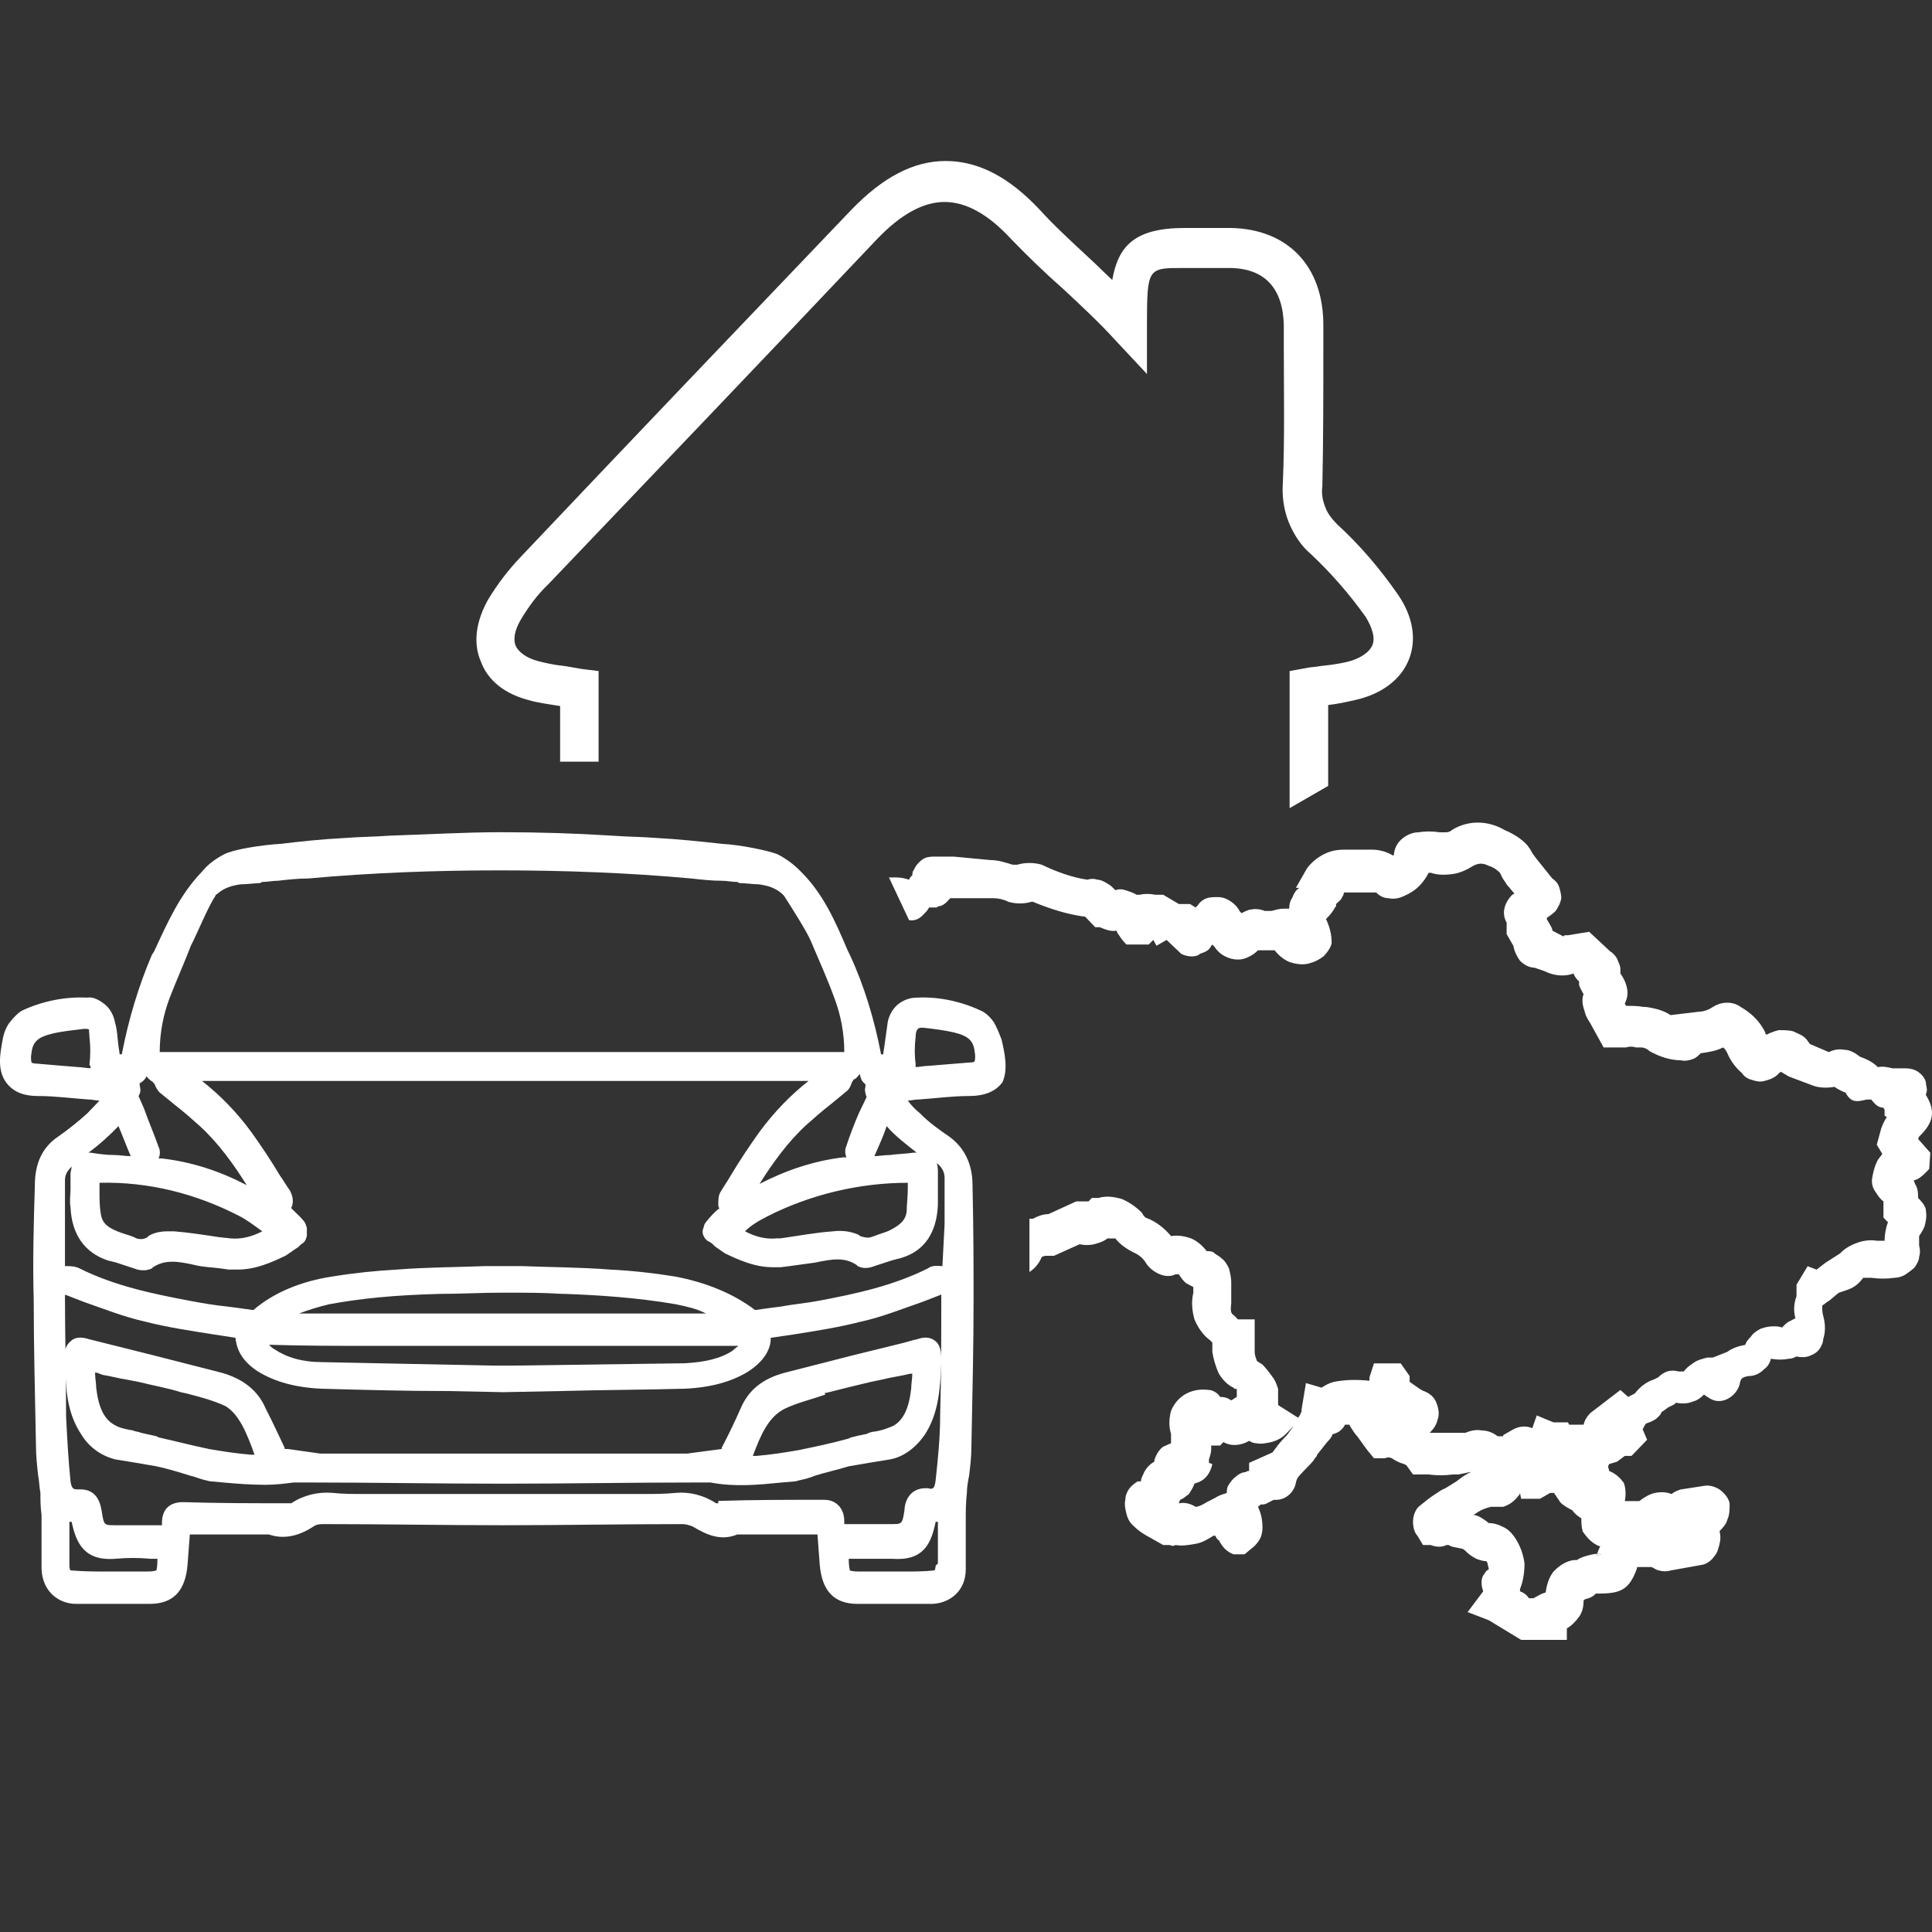
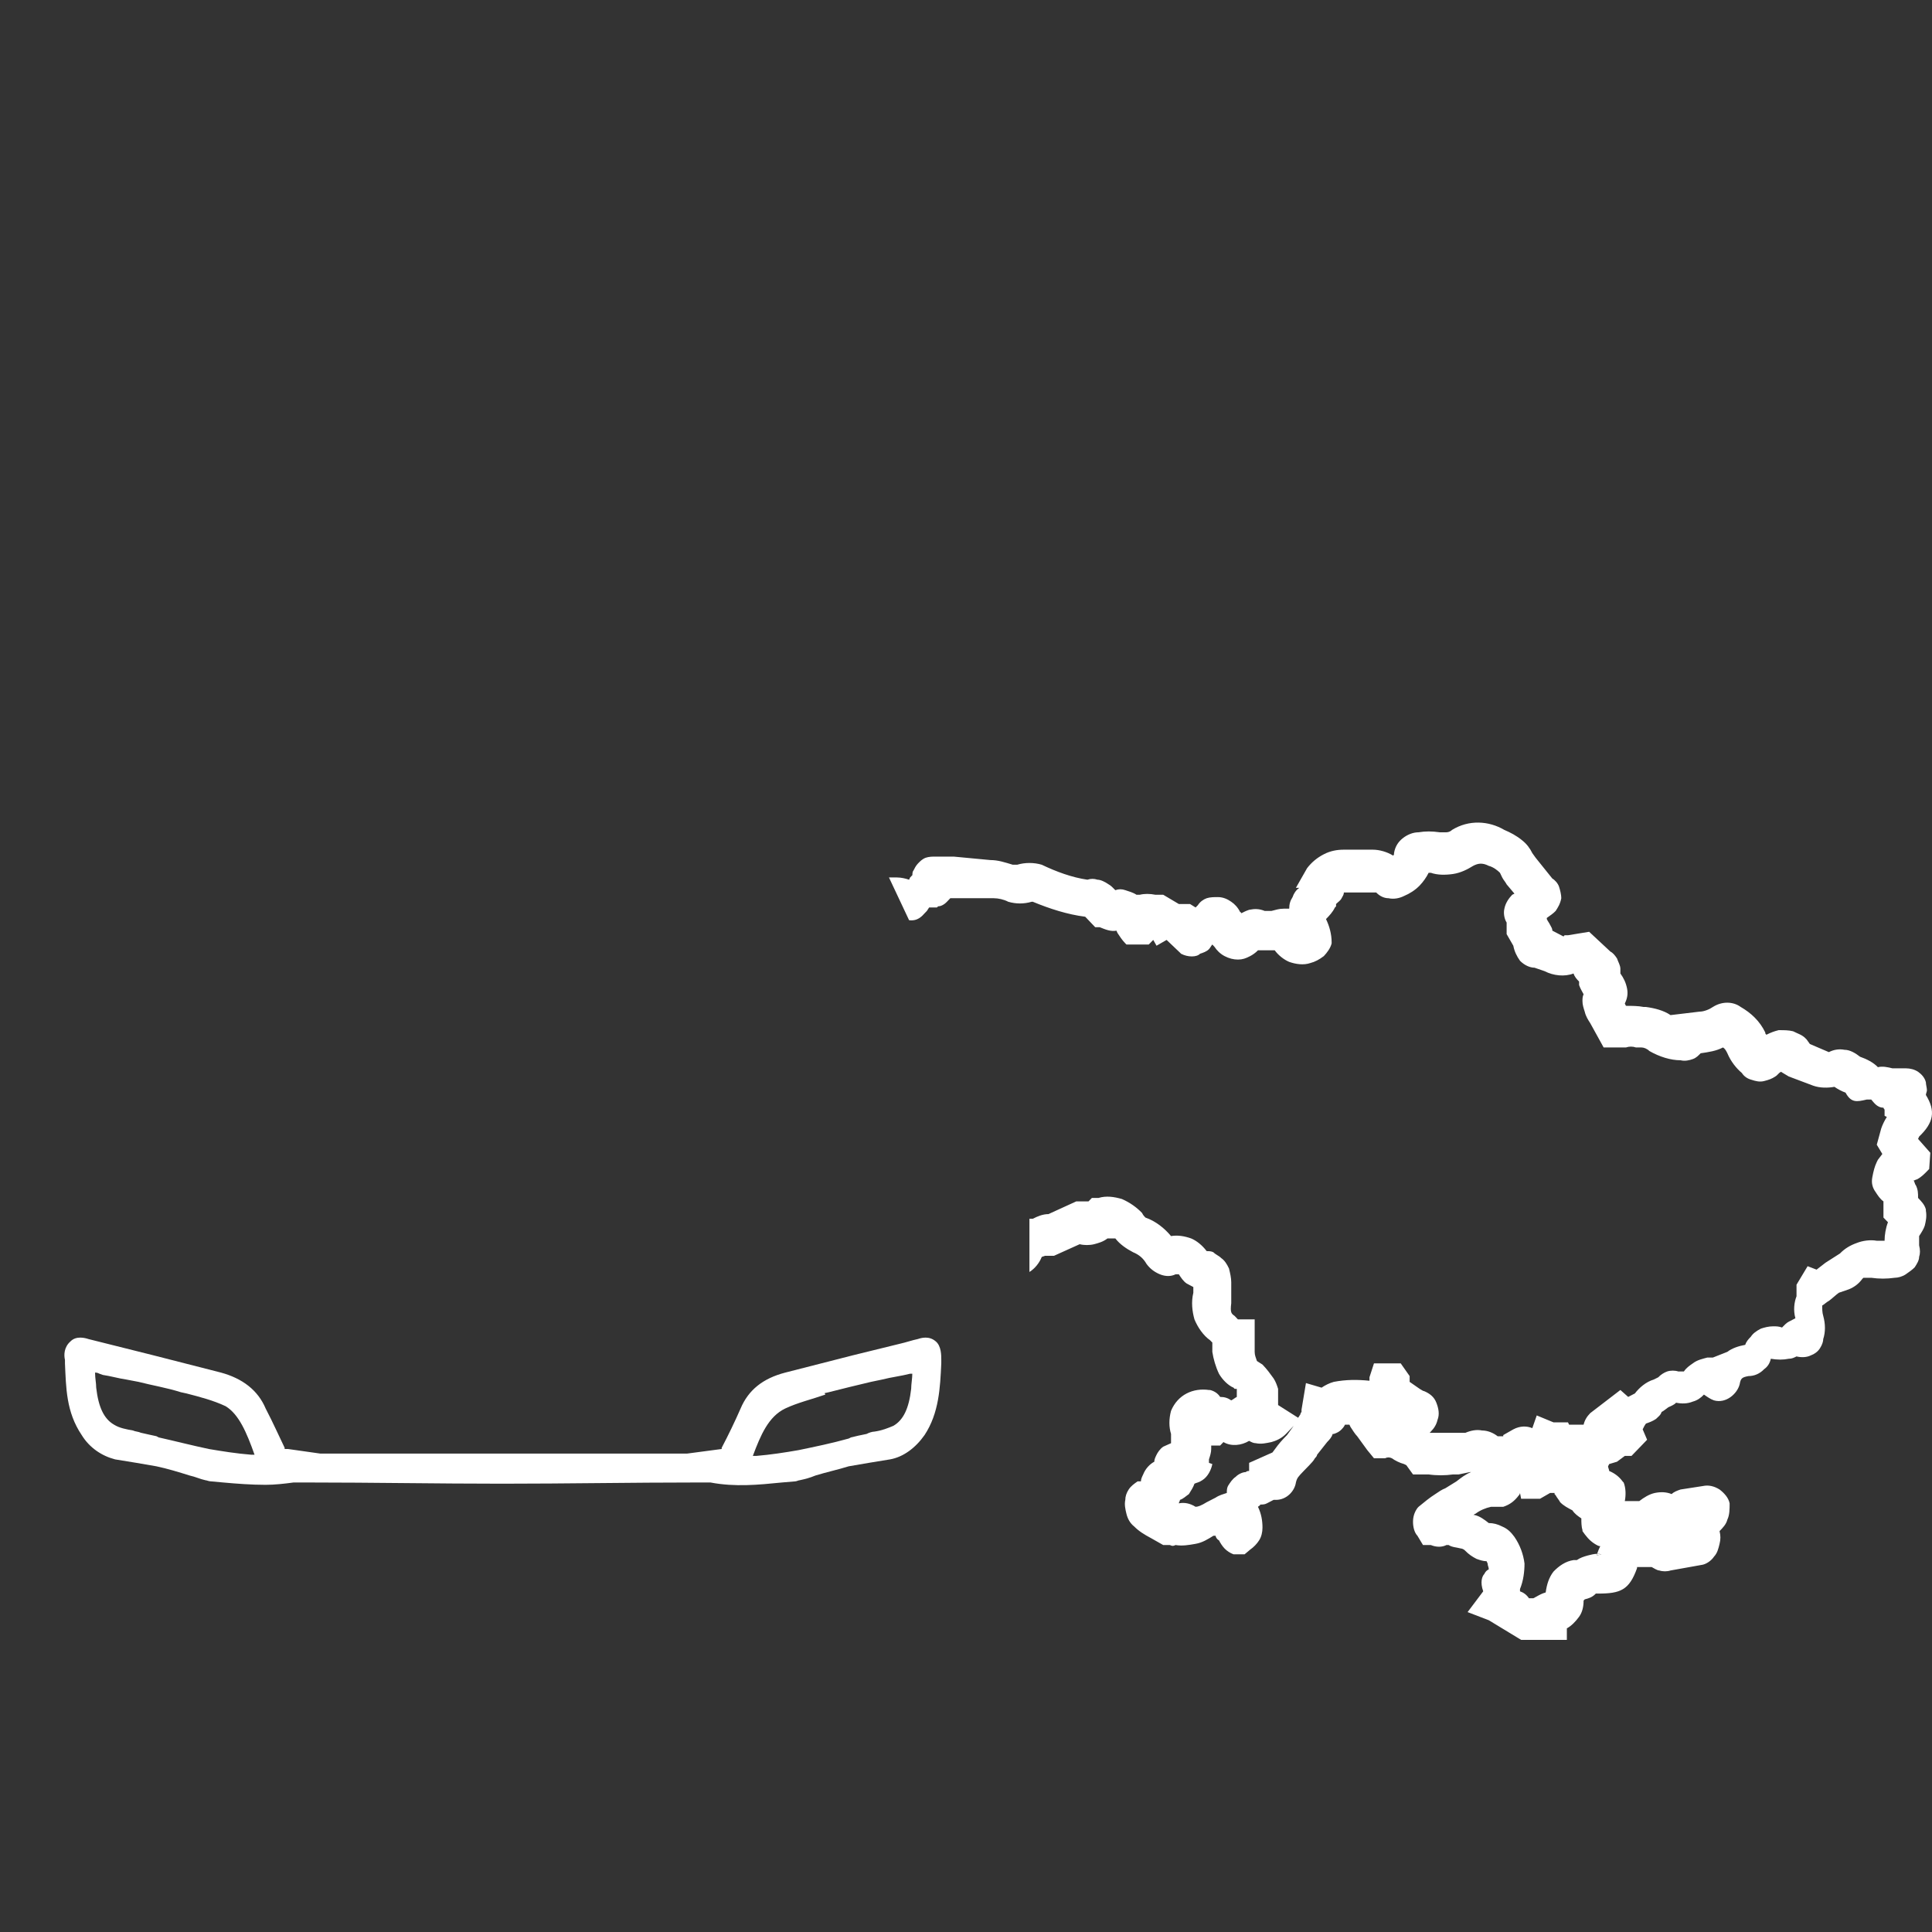
<svg xmlns="http://www.w3.org/2000/svg" width="24" height="24" viewBox="0 0 24 24" fill="none">
  <rect x="0" y="0" width="24" height="24" fill="#333333" stroke="none" />
  <path d="M10.793 18.172C10.876 18.158 10.973 18.143 11.056 18.129C11.222 18.1 11.374 17.985 11.485 17.827C11.665 17.554 11.679 17.238 11.693 16.936H11.61H11.693V16.893H11.61H11.693C11.693 16.835 11.693 16.72 11.624 16.663C11.541 16.591 11.444 16.62 11.402 16.634C11.333 16.648 11.25 16.677 11.181 16.692L10.599 16.835C10.322 16.907 10.031 16.979 9.754 17.051C9.477 17.123 9.297 17.267 9.2 17.497C9.131 17.655 9.048 17.827 8.965 17.985C8.965 17.985 8.965 17.985 8.965 18L8.535 18.057H6.25H3.979L3.577 18H3.536C3.536 18 3.536 18 3.536 17.985C3.466 17.841 3.397 17.683 3.3 17.497C3.203 17.267 3.009 17.123 2.746 17.051C2.469 16.979 2.178 16.907 1.901 16.835L1.098 16.634C1.056 16.62 0.946 16.591 0.876 16.663C0.793 16.735 0.793 16.835 0.807 16.893H0.89H0.807V16.936C0.821 17.238 0.821 17.54 1.015 17.827C1.112 17.985 1.264 18.086 1.43 18.129C1.514 18.143 1.61 18.158 1.694 18.172C1.777 18.186 1.86 18.201 1.943 18.215C2.081 18.244 2.22 18.287 2.358 18.33C2.428 18.345 2.483 18.373 2.552 18.388C2.566 18.388 2.594 18.402 2.621 18.402L2.774 18.416C2.94 18.431 3.12 18.445 3.3 18.445C3.411 18.445 3.536 18.431 3.646 18.416C3.702 18.416 3.757 18.416 3.826 18.416C4.63 18.416 5.433 18.431 6.236 18.431C7.04 18.431 7.843 18.416 8.66 18.416C8.715 18.416 8.771 18.416 8.826 18.416C9.131 18.474 9.422 18.445 9.713 18.416L9.879 18.402C9.893 18.402 9.92 18.388 9.934 18.388C10.003 18.373 10.059 18.359 10.128 18.33C10.267 18.287 10.405 18.258 10.543 18.215C10.627 18.201 10.71 18.186 10.793 18.172ZM10.197 17.224L10.225 17.31L10.294 17.295C10.46 17.252 10.64 17.209 10.82 17.166L10.959 17.137C11.07 17.108 11.194 17.094 11.305 17.065H11.333C11.333 17.123 11.319 17.195 11.319 17.252C11.291 17.497 11.222 17.64 11.098 17.712C11.028 17.741 10.959 17.77 10.862 17.784C10.834 17.784 10.793 17.798 10.765 17.813C10.696 17.827 10.627 17.841 10.571 17.856L10.543 17.87C10.336 17.928 10.128 17.971 9.92 18.014C9.754 18.043 9.574 18.071 9.394 18.086C9.38 18.086 9.366 18.086 9.352 18.086C9.449 17.827 9.546 17.597 9.754 17.497C9.906 17.425 10.086 17.382 10.253 17.324L10.197 17.224ZM3.162 18.071C3.148 18.071 3.134 18.071 3.12 18.071C2.94 18.057 2.76 18.028 2.594 18C2.386 17.956 2.164 17.899 1.971 17.856L1.943 17.841C1.874 17.827 1.818 17.813 1.749 17.798C1.721 17.784 1.68 17.784 1.652 17.77C1.569 17.755 1.486 17.741 1.417 17.698C1.292 17.626 1.223 17.482 1.195 17.238C1.195 17.18 1.181 17.123 1.181 17.051C1.195 17.051 1.209 17.051 1.236 17.065L1.278 17.08C1.375 17.094 1.472 17.123 1.569 17.137L1.721 17.166C1.887 17.209 2.067 17.238 2.248 17.295L2.317 17.31C2.483 17.353 2.649 17.396 2.802 17.468C2.968 17.568 3.065 17.798 3.162 18.071Z" fill="#ffffff" />
  <path fill-rule="evenodd" clip-rule="evenodd" d="M19.893 19.308C19.875 19.303 19.858 19.302 19.84 19.302L19.838 19.308V19.322L19.893 19.308Z" fill="#ffffff" />
  <path fill-rule="evenodd" clip-rule="evenodd" d="M23.827 14.148L23.84 14.119C24.02 13.947 24.048 13.803 23.924 13.602C23.924 13.587 23.937 13.559 23.937 13.544C23.937 13.516 23.924 13.472 23.924 13.444C23.91 13.386 23.868 13.343 23.827 13.314C23.785 13.286 23.73 13.271 23.674 13.271H23.508C23.453 13.257 23.383 13.242 23.328 13.257C23.273 13.199 23.189 13.156 23.106 13.127C23.051 13.084 22.982 13.041 22.913 13.041C22.843 13.027 22.774 13.041 22.719 13.07L22.483 12.969L22.442 12.912L22.428 12.898C22.386 12.854 22.331 12.84 22.275 12.811C22.22 12.797 22.165 12.797 22.095 12.797C22.04 12.811 21.998 12.826 21.943 12.854C21.929 12.84 21.929 12.84 21.929 12.826C21.86 12.682 21.749 12.581 21.624 12.509C21.527 12.438 21.389 12.438 21.278 12.509C21.237 12.538 21.167 12.567 21.112 12.567L20.752 12.61C20.669 12.553 20.558 12.524 20.447 12.509H20.419C20.35 12.495 20.267 12.495 20.198 12.495L20.184 12.466C20.212 12.409 20.226 12.351 20.212 12.28C20.198 12.208 20.17 12.15 20.129 12.093V12.078V12.035C20.129 11.992 20.101 11.949 20.087 11.906C20.059 11.863 20.032 11.834 20.004 11.82L19.741 11.575L19.478 11.618H19.436L19.422 11.633L19.284 11.561C19.284 11.532 19.27 11.518 19.256 11.489C19.242 11.46 19.228 11.446 19.215 11.417V11.403C19.256 11.374 19.298 11.345 19.325 11.316C19.353 11.273 19.381 11.23 19.395 11.158C19.395 11.115 19.381 11.058 19.367 11.015C19.353 10.972 19.311 10.928 19.284 10.914L19.076 10.655L19.035 10.598C19.007 10.54 18.965 10.483 18.91 10.44C18.841 10.382 18.758 10.339 18.688 10.31C18.494 10.195 18.245 10.181 18.037 10.31C18.023 10.325 17.996 10.339 17.968 10.339H17.885C17.788 10.325 17.705 10.325 17.622 10.339C17.553 10.339 17.483 10.368 17.428 10.411C17.373 10.454 17.331 10.512 17.317 10.598C17.317 10.612 17.317 10.627 17.303 10.627C17.234 10.584 17.137 10.555 17.054 10.555H16.694C16.611 10.555 16.528 10.569 16.445 10.612C16.361 10.655 16.292 10.713 16.237 10.785L16.098 11.029H16.14C16.098 11.058 16.071 11.101 16.057 11.144C16.029 11.187 16.015 11.23 16.015 11.288H15.946C15.891 11.288 15.849 11.302 15.794 11.316H15.711C15.641 11.288 15.586 11.288 15.517 11.302C15.475 11.316 15.447 11.331 15.42 11.345C15.42 11.331 15.406 11.331 15.406 11.331C15.378 11.273 15.337 11.23 15.295 11.202C15.254 11.173 15.198 11.144 15.129 11.144C15.087 11.144 15.032 11.144 14.99 11.158C14.949 11.173 14.907 11.202 14.88 11.245L14.852 11.273L14.783 11.23H14.644L14.45 11.115H14.353C14.284 11.101 14.215 11.101 14.159 11.115H14.118C14.076 11.087 14.021 11.072 13.979 11.058C13.938 11.043 13.896 11.043 13.855 11.058C13.827 11.029 13.799 11 13.772 10.986C13.73 10.957 13.675 10.928 13.633 10.928C13.592 10.914 13.55 10.914 13.508 10.928C13.315 10.9 13.121 10.828 12.941 10.742C12.844 10.713 12.733 10.713 12.636 10.742H12.581C12.484 10.713 12.4 10.684 12.303 10.684L11.847 10.641H11.625C11.583 10.641 11.542 10.641 11.5 10.655C11.459 10.67 11.431 10.698 11.403 10.727C11.376 10.756 11.362 10.785 11.348 10.813C11.334 10.828 11.334 10.857 11.334 10.871L11.306 10.9L11.293 10.928C11.251 10.914 11.196 10.9 11.14 10.9H11.043L11.293 11.431C11.403 11.446 11.459 11.374 11.486 11.345L11.514 11.316L11.542 11.273H11.639L11.653 11.259C11.68 11.259 11.722 11.245 11.763 11.202L11.805 11.158H12.345C12.4 11.158 12.47 11.173 12.525 11.202C12.622 11.23 12.719 11.23 12.816 11.202H12.83C13.038 11.288 13.259 11.36 13.481 11.388L13.605 11.518H13.661C13.73 11.546 13.799 11.575 13.869 11.561L13.882 11.59C13.91 11.633 13.938 11.676 13.979 11.719L13.993 11.733H14.27L14.284 11.719L14.326 11.676L14.367 11.748L14.492 11.676L14.658 11.834L14.672 11.848C14.755 11.892 14.866 11.892 14.907 11.848C14.949 11.834 14.99 11.82 15.018 11.791C15.032 11.777 15.046 11.748 15.06 11.733L15.087 11.762C15.115 11.805 15.157 11.848 15.212 11.877C15.267 11.906 15.323 11.92 15.378 11.92C15.434 11.92 15.475 11.906 15.53 11.877C15.558 11.863 15.6 11.834 15.627 11.805H15.766H15.835C15.877 11.863 15.946 11.92 16.015 11.949C16.098 11.978 16.195 11.992 16.278 11.963C16.334 11.949 16.389 11.92 16.445 11.877C16.486 11.834 16.528 11.777 16.542 11.719V11.705C16.542 11.604 16.514 11.503 16.472 11.417C16.514 11.374 16.555 11.331 16.583 11.273L16.597 11.259V11.23C16.625 11.202 16.652 11.187 16.666 11.158C16.68 11.13 16.694 11.115 16.694 11.087H17.096C17.137 11.13 17.192 11.158 17.248 11.158C17.317 11.173 17.386 11.158 17.442 11.13C17.511 11.101 17.58 11.058 17.636 11C17.677 10.957 17.719 10.9 17.747 10.842H17.774C17.857 10.871 17.954 10.871 18.051 10.857C18.148 10.842 18.231 10.799 18.3 10.756C18.356 10.727 18.411 10.713 18.494 10.756C18.55 10.77 18.605 10.813 18.633 10.842L18.661 10.9C18.674 10.928 18.702 10.957 18.716 10.986L18.813 11.101L18.785 11.115C18.744 11.158 18.702 11.216 18.688 11.288C18.674 11.345 18.688 11.417 18.716 11.46V11.503V11.604L18.799 11.748C18.813 11.82 18.841 11.877 18.882 11.935C18.938 11.992 19.007 12.021 19.062 12.021L19.187 12.064C19.298 12.121 19.436 12.136 19.547 12.093C19.561 12.136 19.588 12.165 19.616 12.193V12.236C19.63 12.28 19.658 12.323 19.672 12.351C19.658 12.38 19.658 12.409 19.658 12.438C19.658 12.481 19.672 12.524 19.686 12.567C19.699 12.624 19.727 12.668 19.755 12.711L19.921 13.012H20.184H20.198C20.239 12.998 20.281 12.998 20.323 13.012H20.336H20.392C20.419 13.012 20.461 13.027 20.489 13.056C20.613 13.127 20.752 13.171 20.877 13.171C20.932 13.185 20.987 13.171 21.029 13.156C21.07 13.142 21.098 13.113 21.126 13.084C21.223 13.07 21.32 13.056 21.403 13.012C21.43 13.027 21.444 13.056 21.458 13.084C21.5 13.185 21.569 13.271 21.638 13.329C21.666 13.372 21.707 13.401 21.763 13.415C21.805 13.429 21.86 13.444 21.915 13.429C21.971 13.415 22.012 13.401 22.054 13.372C22.081 13.357 22.095 13.329 22.123 13.314L22.22 13.372L22.525 13.487C22.608 13.516 22.705 13.516 22.788 13.501C22.829 13.53 22.885 13.559 22.926 13.573C22.996 13.702 23.065 13.688 23.189 13.659H23.245C23.273 13.688 23.314 13.76 23.397 13.76C23.397 13.774 23.411 13.774 23.411 13.789V13.861L23.439 13.875C23.411 13.918 23.383 13.976 23.369 14.019L23.314 14.22L23.383 14.335L23.328 14.407L23.314 14.435C23.286 14.493 23.273 14.55 23.259 14.622C23.245 14.694 23.259 14.752 23.3 14.809C23.328 14.852 23.356 14.895 23.397 14.924V14.938V15.125L23.453 15.183C23.425 15.255 23.411 15.341 23.411 15.413H23.314C23.231 15.398 23.134 15.413 23.065 15.441C22.982 15.47 22.913 15.513 22.857 15.571L22.677 15.686L22.566 15.772L22.455 15.729L22.317 15.959V16.103C22.289 16.174 22.275 16.275 22.303 16.376L22.22 16.419C22.192 16.433 22.165 16.462 22.137 16.491C22.095 16.476 22.068 16.476 22.026 16.476C21.971 16.476 21.915 16.491 21.874 16.505C21.818 16.534 21.777 16.563 21.749 16.606C21.721 16.634 21.694 16.663 21.68 16.706C21.597 16.721 21.514 16.749 21.458 16.793L21.278 16.864H21.209C21.154 16.879 21.084 16.893 21.029 16.936C20.987 16.965 20.946 16.994 20.918 17.037H20.849C20.807 17.023 20.752 17.023 20.71 17.037C20.669 17.051 20.627 17.08 20.6 17.109L20.544 17.137C20.447 17.166 20.364 17.238 20.309 17.31L20.226 17.353L20.129 17.267L19.755 17.554C19.713 17.597 19.686 17.64 19.672 17.698H19.492L19.478 17.669H19.298L19.09 17.583L19.035 17.741C18.965 17.712 18.882 17.712 18.799 17.756L18.674 17.827V17.842H18.605C18.55 17.799 18.48 17.77 18.411 17.77C18.342 17.756 18.273 17.77 18.203 17.799H18.023H17.899H17.76L17.774 17.784C17.816 17.741 17.843 17.698 17.857 17.64C17.885 17.569 17.871 17.497 17.843 17.425C17.816 17.353 17.76 17.31 17.691 17.281C17.677 17.281 17.663 17.267 17.636 17.253L17.511 17.166V17.094L17.4 16.936H17.068L17.012 17.109V17.152C16.86 17.137 16.722 17.137 16.569 17.166C16.514 17.181 16.459 17.209 16.417 17.238L16.223 17.181L16.168 17.511V17.54C16.168 17.54 16.154 17.554 16.154 17.569L16.126 17.612L15.877 17.454V17.267V17.253C15.863 17.209 15.849 17.166 15.821 17.123C15.78 17.066 15.738 17.008 15.683 16.951L15.614 16.907C15.6 16.864 15.586 16.836 15.586 16.793V16.749V16.634V16.39H15.378L15.337 16.347C15.295 16.318 15.281 16.304 15.295 16.189V15.93C15.295 15.873 15.281 15.815 15.267 15.758C15.24 15.7 15.212 15.657 15.17 15.628C15.143 15.6 15.101 15.585 15.073 15.556C15.046 15.542 15.018 15.542 14.99 15.542C14.935 15.47 14.866 15.413 14.796 15.384C14.713 15.355 14.63 15.341 14.547 15.355C14.464 15.255 14.353 15.168 14.229 15.125C14.215 15.111 14.201 15.097 14.187 15.068C14.118 14.996 14.035 14.938 13.938 14.895C13.841 14.867 13.744 14.852 13.647 14.881H13.564L13.522 14.924H13.37L13.024 15.082C12.954 15.082 12.885 15.111 12.83 15.14H12.788V15.801C12.857 15.758 12.913 15.686 12.941 15.614L12.982 15.6H13.093L13.412 15.456C13.467 15.47 13.536 15.47 13.592 15.456C13.647 15.441 13.702 15.427 13.758 15.384H13.855C13.91 15.456 13.993 15.513 14.076 15.556C14.146 15.585 14.201 15.628 14.242 15.7C14.284 15.758 14.339 15.801 14.409 15.83C14.478 15.858 14.547 15.858 14.603 15.83H14.644C14.672 15.873 14.7 15.916 14.741 15.944L14.824 15.988V16.059C14.796 16.174 14.81 16.29 14.838 16.39C14.88 16.491 14.949 16.591 15.032 16.649L15.06 16.678V16.793C15.073 16.879 15.101 16.979 15.143 17.066C15.184 17.137 15.254 17.209 15.323 17.238L15.337 17.253H15.364V17.296V17.353C15.337 17.367 15.323 17.382 15.295 17.396C15.254 17.367 15.212 17.353 15.157 17.353C15.129 17.31 15.087 17.281 15.032 17.267H15.018C14.921 17.253 14.824 17.267 14.741 17.31C14.658 17.353 14.589 17.425 14.547 17.526C14.52 17.626 14.52 17.727 14.547 17.813V17.87V17.928C14.52 17.942 14.478 17.957 14.45 17.971C14.409 18 14.381 18.043 14.367 18.072C14.353 18.101 14.339 18.129 14.339 18.158C14.284 18.187 14.229 18.244 14.201 18.316C14.187 18.345 14.173 18.373 14.173 18.402H14.146H14.132C14.09 18.431 14.049 18.46 14.021 18.503C13.993 18.546 13.979 18.589 13.979 18.632C13.966 18.69 13.979 18.747 13.993 18.805C14.007 18.862 14.035 18.92 14.09 18.963C14.146 19.02 14.215 19.063 14.298 19.107L14.45 19.193H14.533C14.561 19.207 14.575 19.207 14.603 19.193C14.686 19.207 14.769 19.193 14.852 19.178C14.935 19.164 15.004 19.121 15.073 19.078H15.101C15.101 19.092 15.115 19.121 15.143 19.135C15.157 19.164 15.184 19.207 15.212 19.236C15.24 19.265 15.281 19.293 15.323 19.308H15.461L15.53 19.25C15.572 19.221 15.614 19.178 15.641 19.135C15.669 19.092 15.683 19.035 15.683 18.977C15.683 18.891 15.669 18.805 15.627 18.718C15.641 18.704 15.655 18.704 15.655 18.69C15.683 18.69 15.711 18.69 15.738 18.675L15.821 18.632H15.849C15.988 18.632 16.084 18.517 16.098 18.417C16.112 18.359 16.126 18.345 16.195 18.273L16.265 18.201C16.292 18.172 16.32 18.144 16.334 18.115C16.348 18.101 16.361 18.086 16.361 18.072L16.486 17.914C16.514 17.885 16.542 17.856 16.555 17.813H16.569C16.611 17.799 16.639 17.784 16.666 17.756C16.68 17.741 16.694 17.727 16.708 17.698H16.763L16.777 17.727C16.805 17.77 16.832 17.813 16.86 17.842L16.985 18.014L17.068 18.115H17.179H17.206C17.234 18.101 17.262 18.101 17.29 18.115C17.331 18.144 17.386 18.172 17.442 18.187L17.47 18.201L17.553 18.316H17.747C17.843 18.33 17.954 18.33 18.051 18.316H18.12L18.259 18.287H18.273C18.203 18.316 18.148 18.359 18.093 18.402L17.954 18.488C17.913 18.503 17.871 18.532 17.83 18.56C17.76 18.604 17.691 18.661 17.622 18.718L17.608 18.733C17.567 18.79 17.553 18.848 17.553 18.905C17.553 18.963 17.567 19.035 17.608 19.078L17.677 19.193H17.774C17.843 19.221 17.913 19.221 17.968 19.193H17.996C18.037 19.221 18.093 19.221 18.148 19.236C18.148 19.236 18.176 19.236 18.203 19.265C18.245 19.308 18.287 19.337 18.342 19.365C18.384 19.38 18.425 19.394 18.467 19.394L18.48 19.423C18.48 19.451 18.494 19.466 18.494 19.495C18.467 19.509 18.453 19.523 18.439 19.552C18.411 19.581 18.384 19.653 18.425 19.768L18.231 20.026L18.494 20.127L18.896 20.371H19.464V20.228C19.519 20.199 19.575 20.141 19.616 20.084C19.658 20.026 19.672 19.954 19.672 19.883L19.686 19.868C19.741 19.854 19.782 19.84 19.824 19.796H19.852C20.129 19.796 20.239 19.753 20.336 19.48V19.466H20.517C20.544 19.48 20.586 19.509 20.613 19.509C20.655 19.523 20.71 19.523 20.752 19.509L21.154 19.437C21.209 19.423 21.264 19.38 21.292 19.337C21.334 19.293 21.347 19.236 21.361 19.178C21.375 19.121 21.375 19.078 21.361 19.02C21.403 18.977 21.444 18.934 21.458 18.877C21.486 18.819 21.486 18.747 21.486 18.675C21.472 18.604 21.417 18.546 21.361 18.503C21.292 18.46 21.223 18.445 21.154 18.46L20.877 18.503C20.835 18.517 20.794 18.532 20.766 18.56C20.697 18.532 20.627 18.532 20.558 18.546C20.489 18.56 20.419 18.604 20.364 18.647H20.226H20.184C20.198 18.575 20.198 18.488 20.17 18.417L20.156 18.402C20.115 18.345 20.059 18.302 19.99 18.273C19.99 18.259 19.976 18.23 19.976 18.215L19.99 18.187L20.087 18.158L20.184 18.086H20.267L20.461 17.885L20.406 17.756C20.433 17.698 20.447 17.684 20.447 17.684C20.489 17.669 20.53 17.655 20.572 17.626C20.6 17.597 20.627 17.583 20.641 17.54C20.669 17.526 20.683 17.511 20.724 17.482C20.752 17.468 20.794 17.454 20.821 17.425C20.89 17.439 20.96 17.439 21.029 17.411C21.084 17.396 21.126 17.367 21.167 17.324C21.209 17.353 21.25 17.382 21.292 17.396C21.444 17.439 21.583 17.31 21.611 17.195C21.624 17.123 21.638 17.109 21.721 17.094C21.791 17.094 21.86 17.066 21.915 17.008C21.957 16.979 21.985 16.936 21.998 16.879C22.081 16.893 22.151 16.893 22.22 16.879C22.262 16.879 22.289 16.864 22.317 16.85C22.372 16.864 22.442 16.864 22.497 16.836C22.538 16.821 22.58 16.793 22.608 16.749C22.636 16.706 22.649 16.663 22.649 16.634C22.677 16.548 22.677 16.448 22.649 16.347C22.636 16.304 22.636 16.261 22.636 16.218C22.663 16.203 22.691 16.174 22.719 16.16C22.76 16.131 22.802 16.088 22.843 16.059L22.968 16.016C23.037 15.988 23.093 15.944 23.134 15.887L23.148 15.873H23.245C23.342 15.887 23.439 15.887 23.536 15.873C23.577 15.873 23.633 15.858 23.674 15.83C23.716 15.801 23.757 15.772 23.785 15.743C23.813 15.7 23.84 15.657 23.84 15.614C23.854 15.571 23.854 15.528 23.84 15.47V15.355C23.868 15.312 23.896 15.269 23.91 15.226C23.924 15.168 23.937 15.111 23.924 15.039V15.025C23.91 14.967 23.868 14.924 23.827 14.881C23.827 14.823 23.827 14.78 23.799 14.723C23.785 14.709 23.785 14.68 23.771 14.665C23.785 14.665 23.799 14.651 23.813 14.651C23.868 14.622 23.91 14.579 23.951 14.536L23.965 14.522L23.979 14.32L23.827 14.148ZM19.727 19.322C19.672 19.337 19.63 19.351 19.588 19.38H19.547C19.45 19.394 19.367 19.451 19.298 19.523C19.242 19.595 19.215 19.681 19.201 19.782C19.16 19.793 19.126 19.811 19.089 19.832C19.076 19.839 19.063 19.846 19.048 19.854H18.993C18.965 19.811 18.924 19.782 18.882 19.768V19.739C18.924 19.638 18.938 19.523 18.938 19.423C18.924 19.308 18.882 19.193 18.813 19.092C18.771 19.035 18.73 18.992 18.661 18.963C18.605 18.934 18.55 18.92 18.494 18.92C18.439 18.877 18.384 18.834 18.314 18.819H18.3C18.307 18.819 18.311 18.816 18.314 18.812C18.318 18.808 18.321 18.805 18.328 18.805C18.384 18.762 18.453 18.733 18.522 18.718H18.661H18.674C18.758 18.69 18.813 18.647 18.868 18.575C18.882 18.56 18.882 18.546 18.882 18.546L18.896 18.618H19.131L19.256 18.546H19.311V18.56L19.325 18.575C19.332 18.589 19.343 18.604 19.353 18.618C19.363 18.632 19.374 18.647 19.381 18.661C19.422 18.704 19.478 18.733 19.533 18.762C19.561 18.805 19.602 18.834 19.644 18.862C19.644 18.905 19.644 18.963 19.658 19.006V19.02C19.699 19.078 19.741 19.135 19.81 19.178C19.817 19.182 19.824 19.186 19.83 19.19C19.846 19.199 19.859 19.207 19.879 19.207C19.866 19.235 19.853 19.262 19.84 19.302C19.858 19.302 19.875 19.303 19.893 19.308L19.838 19.322V19.308L19.84 19.302C19.802 19.303 19.765 19.312 19.727 19.322ZM15.018 18.129V18.172L15.06 18.187C15.046 18.259 15.004 18.345 14.935 18.388C14.893 18.417 14.866 18.417 14.838 18.431C14.824 18.474 14.796 18.517 14.769 18.56C14.727 18.589 14.7 18.618 14.658 18.632C14.658 18.647 14.644 18.661 14.644 18.675C14.713 18.661 14.783 18.675 14.852 18.718C14.88 18.718 14.921 18.704 14.99 18.661L15.101 18.604C15.143 18.575 15.198 18.56 15.24 18.546C15.24 18.517 15.24 18.488 15.254 18.46C15.281 18.417 15.309 18.373 15.351 18.345C15.378 18.316 15.434 18.287 15.475 18.287C15.489 18.273 15.503 18.273 15.517 18.273V18.172L15.807 18.043C15.849 17.985 15.891 17.928 15.946 17.87L15.988 17.827L16.071 17.712L15.974 17.813C15.918 17.87 15.849 17.899 15.794 17.914C15.724 17.928 15.669 17.942 15.6 17.928C15.572 17.928 15.544 17.914 15.517 17.899C15.42 17.957 15.295 17.971 15.198 17.914L15.157 17.957H15.046V18C15.046 18.043 15.032 18.086 15.018 18.129Z" fill="#ffffff" />
-   <path d="M6.563 8.696C6.694 8.734 6.814 8.746 6.958 8.771V9.462H7.436V8.336L7.233 8.311C7.161 8.299 7.089 8.286 7.017 8.274C6.886 8.261 6.778 8.237 6.682 8.212C6.539 8.174 6.443 8.1 6.407 8.025C6.371 7.938 6.395 7.827 6.467 7.702C6.563 7.541 6.67 7.392 6.814 7.255C8.179 5.826 9.543 4.398 10.896 2.969C11.195 2.658 11.471 2.509 11.734 2.509C11.998 2.509 12.273 2.658 12.56 2.969C12.74 3.155 12.955 3.367 13.195 3.578C13.422 3.789 13.662 4.013 13.841 4.211L14.248 4.646V4.037C14.248 3.329 14.26 3.329 14.691 3.329H15.266C15.709 3.329 15.936 3.578 15.948 4.037V4.336C15.948 4.882 15.96 5.441 15.936 6C15.924 6.162 15.948 6.336 16.008 6.485C16.068 6.634 16.164 6.783 16.283 6.882C16.535 7.118 16.762 7.379 16.966 7.665C17.049 7.802 17.085 7.926 17.049 8.013C17.014 8.1 16.894 8.187 16.726 8.224C16.619 8.249 16.523 8.261 16.403 8.274C16.343 8.286 16.283 8.286 16.224 8.299L16.02 8.336V10.039L16.499 9.763V8.758C16.607 8.746 16.726 8.721 16.834 8.696C17.169 8.622 17.409 8.435 17.504 8.187C17.6 7.938 17.552 7.653 17.361 7.379C17.145 7.069 16.894 6.771 16.607 6.51C16.547 6.448 16.487 6.373 16.463 6.299C16.427 6.212 16.415 6.125 16.427 6.038V6.025C16.439 5.466 16.439 4.882 16.439 4.336V4.037C16.439 3.304 15.996 2.845 15.29 2.832H14.715C14.081 2.832 13.889 3.068 13.817 3.478C13.722 3.391 13.626 3.292 13.53 3.205C13.303 2.994 13.087 2.795 12.919 2.609C12.536 2.199 12.153 2 11.746 2C11.351 2 10.968 2.199 10.573 2.609C9.196 4.05 7.831 5.479 6.479 6.907C6.323 7.069 6.179 7.255 6.06 7.454C5.868 7.802 5.904 8.063 5.976 8.224C6.036 8.386 6.191 8.597 6.563 8.696Z" fill="#ffffff" />
-   <path d="M12.441 12.911C12.413 12.839 12.385 12.767 12.344 12.695C12.302 12.637 12.247 12.58 12.177 12.551C11.928 12.436 11.651 12.379 11.388 12.393C11.305 12.393 11.222 12.422 11.152 12.479C11.083 12.537 11.042 12.623 11.028 12.695C11.014 12.796 11 12.896 10.986 12.997L10.973 13.083V13.097C10.959 13.097 10.945 13.097 10.945 13.097C10.862 12.666 10.737 12.249 10.557 11.861L10.529 11.804C10.377 11.445 10.225 11.1 9.948 10.827C9.864 10.74 9.768 10.668 9.657 10.611C9.546 10.568 9.214 10.496 8.964 10.482C8.701 10.453 8.424 10.424 8.161 10.41C7.981 10.395 7.787 10.395 7.607 10.381C7.15 10.352 6.693 10.338 6.222 10.338C5.765 10.338 5.294 10.367 4.837 10.381C4.657 10.395 4.463 10.395 4.283 10.41C4.006 10.424 3.729 10.453 3.494 10.482C3.244 10.496 2.898 10.553 2.787 10.611C2.676 10.668 2.58 10.74 2.51 10.827C2.233 11.114 2.081 11.459 1.915 11.818L1.887 11.861C1.721 12.249 1.596 12.666 1.513 13.097C1.499 13.097 1.485 13.097 1.485 13.097V13.083L1.472 12.997C1.458 12.896 1.458 12.796 1.43 12.709C1.416 12.623 1.375 12.537 1.305 12.479C1.236 12.422 1.153 12.379 1.084 12.393C0.807 12.379 0.53 12.436 0.28 12.551C0.225 12.58 0.17 12.637 0.114 12.709C0.073 12.767 0.045 12.839 0.031 12.925C0.003 13.083 -0.038 13.284 0.073 13.442C0.156 13.557 0.28 13.615 0.474 13.615C0.682 13.615 0.89 13.644 1.098 13.658C1.139 13.658 1.195 13.672 1.236 13.672C1.181 13.73 1.125 13.787 1.084 13.831C0.973 13.931 0.848 14.032 0.724 14.118C0.53 14.247 0.433 14.448 0.433 14.722C0.419 15.181 0.405 15.67 0.419 16.159C0.419 16.705 0.433 17.265 0.447 17.97C0.447 18.085 0.461 18.214 0.474 18.329C0.488 18.401 0.488 18.473 0.502 18.545C0.502 18.631 0.502 18.717 0.516 18.818V19.12C0.516 19.249 0.516 19.364 0.516 19.493C0.53 19.781 0.738 19.924 0.945 19.924H1.859C2.15 19.924 2.303 19.766 2.33 19.436L2.358 19.062H2.496C2.76 19.062 3.009 19.062 3.272 19.062H3.286H3.3C3.314 19.062 3.327 19.062 3.341 19.062C3.549 19.134 3.743 19.062 3.895 18.962C3.937 18.933 3.978 18.933 4.034 18.933C4.768 18.933 5.516 18.947 6.25 18.947C6.984 18.947 7.732 18.933 8.48 18.933C8.521 18.933 8.563 18.947 8.604 18.962C8.77 19.062 8.95 19.148 9.158 19.062C9.172 19.062 9.186 19.062 9.2 19.062H9.214C9.477 19.062 9.726 19.062 9.989 19.062H10.155L10.183 19.436C10.211 19.766 10.363 19.924 10.654 19.924H10.959C11.166 19.924 11.36 19.924 11.568 19.924C11.776 19.924 11.997 19.781 11.997 19.493C11.997 19.364 11.997 19.235 11.997 19.12V18.904C11.997 18.789 11.997 18.66 12.011 18.545C12.011 18.473 12.025 18.401 12.039 18.329C12.053 18.214 12.067 18.099 12.067 17.97C12.081 17.28 12.094 16.705 12.094 16.159C12.094 15.742 12.094 15.296 12.081 14.722C12.081 14.448 11.97 14.247 11.79 14.118C11.665 14.032 11.54 13.945 11.43 13.831C11.374 13.787 11.319 13.73 11.277 13.672C11.319 13.672 11.36 13.658 11.416 13.658C11.623 13.644 11.831 13.615 12.039 13.615C12.233 13.615 12.371 13.557 12.454 13.442C12.524 13.284 12.482 13.083 12.441 12.911ZM11.374 12.882C11.374 12.824 11.388 12.796 11.402 12.781C11.402 12.781 11.416 12.767 11.443 12.767C11.457 12.767 11.457 12.767 11.471 12.767C11.596 12.781 11.72 12.796 11.845 12.824C12.025 12.867 12.094 12.925 12.108 13.069C12.122 13.141 12.108 13.169 12.108 13.184C12.108 13.184 12.094 13.198 12.067 13.198H12.053C11.873 13.212 11.707 13.227 11.527 13.241C11.471 13.241 11.43 13.255 11.374 13.255C11.374 13.241 11.374 13.227 11.374 13.212C11.36 13.112 11.36 12.997 11.374 12.882ZM11.623 19.45C11.623 19.479 11.61 19.508 11.61 19.508C11.485 19.522 11.36 19.522 11.236 19.522H11.18C11.014 19.522 10.834 19.522 10.668 19.522C10.585 19.522 10.557 19.508 10.557 19.508C10.557 19.493 10.543 19.465 10.543 19.364C10.571 19.364 10.598 19.364 10.626 19.364C10.779 19.364 10.931 19.364 11.083 19.364C11.471 19.393 11.568 19.177 11.623 18.904H11.651V19.292C11.651 19.335 11.651 19.378 11.651 19.421L11.623 19.45ZM8.923 18.674C8.909 18.674 8.895 18.674 8.895 18.674C8.743 18.573 8.563 18.53 8.396 18.545C8.258 18.559 8.119 18.559 8.009 18.559C7.427 18.559 6.845 18.559 6.264 18.559H4.518C4.394 18.559 4.255 18.559 4.131 18.545C3.951 18.53 3.771 18.573 3.618 18.674C3.604 18.674 3.591 18.674 3.591 18.674H3.577C3.147 18.674 2.704 18.674 2.275 18.66C2.109 18.66 2.012 18.746 2.012 18.918C2.012 18.933 2.012 18.947 2.012 18.947C2.012 18.947 1.998 18.947 1.984 18.947C1.929 18.947 1.859 18.947 1.804 18.947C1.679 18.947 1.555 18.947 1.43 18.947C1.291 18.947 1.291 18.947 1.264 18.775C1.25 18.703 1.222 18.487 0.973 18.502C0.918 18.502 0.89 18.502 0.876 18.401C0.848 18.128 0.834 17.855 0.821 17.596C0.821 17.093 0.807 16.59 0.807 16.087H0.821C0.89 16.116 0.973 16.145 1.042 16.173C1.291 16.259 1.541 16.36 1.804 16.418C2.081 16.489 2.372 16.532 2.649 16.576C2.746 16.59 2.829 16.604 2.926 16.619V16.633C2.94 16.734 2.981 16.892 3.203 17.036C3.411 17.165 3.674 17.237 3.992 17.251C4.505 17.265 5.003 17.28 5.557 17.28L6.25 17.294L6.97 17.28C7.51 17.265 8.009 17.265 8.507 17.251C8.826 17.237 9.089 17.165 9.297 17.036C9.518 16.892 9.574 16.734 9.574 16.633V16.619C9.671 16.604 9.768 16.59 9.864 16.576C10.142 16.532 10.418 16.489 10.695 16.418C10.959 16.36 11.208 16.259 11.457 16.173C11.527 16.145 11.61 16.116 11.679 16.087C11.679 16.087 11.693 16.087 11.693 16.073C11.693 16.576 11.693 17.079 11.679 17.582C11.679 17.855 11.651 18.128 11.623 18.387C11.61 18.502 11.582 18.502 11.527 18.487C11.277 18.473 11.236 18.688 11.236 18.76C11.208 18.933 11.208 18.933 11.069 18.933C11 18.933 10.945 18.933 10.876 18.933C10.82 18.933 10.751 18.933 10.695 18.933C10.64 18.933 10.571 18.933 10.515 18.933C10.502 18.933 10.502 18.933 10.488 18.933C10.488 18.918 10.488 18.918 10.488 18.904C10.488 18.875 10.488 18.775 10.418 18.703C10.349 18.631 10.266 18.631 10.225 18.631C9.795 18.631 9.352 18.631 8.923 18.645V18.674ZM1.832 19.522C1.665 19.522 1.485 19.522 1.319 19.522C1.195 19.522 1.042 19.522 0.876 19.508C0.876 19.508 0.862 19.493 0.862 19.45C0.862 19.407 0.862 19.364 0.862 19.321V18.904H0.89C0.945 19.163 1.042 19.393 1.43 19.364C1.582 19.35 1.721 19.35 1.873 19.364C1.901 19.364 1.929 19.364 1.956 19.364C1.956 19.479 1.942 19.508 1.942 19.508C1.942 19.508 1.915 19.522 1.832 19.522ZM4.629 16.719C5.142 16.719 5.654 16.719 6.222 16.719C6.748 16.719 7.219 16.719 7.704 16.719C7.995 16.719 8.286 16.719 8.576 16.719C8.77 16.719 8.964 16.719 9.172 16.719C9.158 16.734 9.13 16.748 9.103 16.777C8.95 16.878 8.757 16.921 8.507 16.935L6.374 16.964H6.25H6.125L4.006 16.921C3.757 16.921 3.563 16.863 3.411 16.762C3.383 16.748 3.355 16.719 3.341 16.705C3.784 16.719 4.214 16.719 4.629 16.719ZM6.208 16.317H3.715C3.826 16.274 3.965 16.231 4.089 16.202C4.477 16.13 4.906 16.087 5.474 16.073C5.723 16.073 5.987 16.058 6.236 16.058C6.25 16.058 6.277 16.058 6.291 16.058C6.527 16.058 6.748 16.058 6.984 16.073H7.011C7.399 16.087 7.898 16.116 8.396 16.202C8.535 16.231 8.66 16.259 8.77 16.317H6.208ZM11.707 15.728C11.693 15.728 11.693 15.728 11.707 15.728C11.651 15.728 11.582 15.713 11.527 15.756C11.097 15.972 10.626 16.073 10.169 16.159C10.017 16.188 9.851 16.202 9.698 16.231C9.588 16.245 9.477 16.259 9.38 16.274C9.117 16.073 8.77 15.929 8.383 15.857C8.119 15.814 7.856 15.785 7.579 15.771C7.205 15.742 6.831 15.742 6.485 15.728C6.416 15.728 6.333 15.728 6.264 15.728C6.18 15.728 6.111 15.728 6.028 15.728C5.668 15.742 5.294 15.742 4.934 15.771C4.671 15.785 4.394 15.814 4.131 15.857C3.743 15.915 3.397 16.058 3.147 16.274C3.037 16.259 2.94 16.245 2.829 16.231C2.676 16.216 2.51 16.188 2.358 16.159C1.901 16.073 1.416 15.972 0.987 15.756C0.931 15.728 0.862 15.728 0.821 15.728H0.807V15.253C0.807 15.066 0.807 14.865 0.807 14.664C0.807 14.592 0.834 14.549 0.89 14.492C0.89 14.52 0.876 14.549 0.876 14.578C0.876 14.635 0.876 14.693 0.876 14.765C0.876 14.836 0.862 14.923 0.876 14.995C0.89 15.325 1.042 15.555 1.333 15.656L1.444 15.684C1.527 15.713 1.624 15.742 1.707 15.771C1.762 15.785 1.832 15.785 1.887 15.756L1.901 15.742C2.053 15.641 2.219 15.67 2.413 15.713C2.524 15.742 2.635 15.742 2.732 15.756L2.843 15.771C2.884 15.771 2.912 15.771 2.953 15.771C3.175 15.771 3.369 15.684 3.549 15.598C3.591 15.57 3.632 15.541 3.674 15.512C3.701 15.498 3.715 15.483 3.743 15.455C3.771 15.44 3.784 15.426 3.798 15.397L3.812 15.354V15.325C3.812 15.296 3.812 15.282 3.812 15.253L3.798 15.21L3.784 15.181C3.729 15.11 3.674 15.066 3.618 15.009C3.618 14.995 3.632 14.98 3.632 14.966C3.646 14.908 3.632 14.851 3.604 14.793C3.563 14.736 3.521 14.664 3.48 14.607C3.369 14.42 3.244 14.233 3.12 14.06C2.94 13.816 2.746 13.615 2.51 13.428H10.044C9.823 13.601 9.615 13.816 9.435 14.06C9.311 14.233 9.186 14.42 9.075 14.607C9.034 14.678 8.992 14.736 8.95 14.808C8.923 14.851 8.923 14.908 8.923 14.966C8.923 14.98 8.923 14.995 8.937 15.009C8.881 15.052 8.826 15.11 8.77 15.181C8.757 15.196 8.743 15.225 8.743 15.239L8.729 15.282V15.311C8.729 15.34 8.743 15.354 8.757 15.383L8.784 15.411L8.812 15.426C8.84 15.44 8.853 15.455 8.881 15.483C8.923 15.512 8.964 15.541 9.006 15.57C9.186 15.656 9.38 15.742 9.601 15.742C9.629 15.742 9.671 15.742 9.698 15.742L9.809 15.728C9.92 15.713 10.017 15.699 10.128 15.684C10.335 15.641 10.488 15.613 10.64 15.713L10.654 15.728C10.709 15.756 10.765 15.756 10.82 15.742C10.903 15.713 11 15.684 11.083 15.656L11.194 15.627C11.485 15.541 11.637 15.311 11.651 14.966C11.651 14.894 11.651 14.822 11.651 14.736C11.651 14.678 11.651 14.607 11.651 14.549C11.651 14.535 11.651 14.492 11.637 14.448C11.707 14.506 11.734 14.563 11.734 14.635C11.734 14.822 11.734 15.023 11.734 15.21L11.707 15.728ZM1.735 13.486C1.735 13.471 1.735 13.471 1.735 13.457C1.762 13.442 1.804 13.414 1.818 13.37C1.845 13.399 1.873 13.428 1.901 13.442C1.901 13.442 1.901 13.457 1.915 13.457C1.929 13.486 1.942 13.529 1.984 13.572C2.053 13.629 2.109 13.672 2.178 13.73C2.289 13.816 2.386 13.902 2.483 13.989C2.718 14.204 2.912 14.477 3.064 14.722C2.732 14.549 2.386 14.434 2.012 14.391C1.998 14.391 1.984 14.391 1.97 14.391C1.984 14.362 1.998 14.305 1.97 14.247C1.915 14.089 1.845 13.931 1.79 13.773L1.721 13.615C1.749 13.572 1.749 13.529 1.735 13.486ZM10.751 13.471C10.751 13.486 10.751 13.486 10.751 13.5C10.737 13.543 10.751 13.586 10.765 13.629L10.668 13.831C10.612 13.96 10.557 14.104 10.515 14.233C10.488 14.29 10.502 14.348 10.515 14.377C10.502 14.377 10.488 14.377 10.474 14.377C10.114 14.42 9.768 14.535 9.435 14.707C9.588 14.463 9.781 14.19 10.017 13.974C10.114 13.888 10.211 13.802 10.322 13.716C10.391 13.658 10.446 13.615 10.515 13.557C10.557 13.529 10.571 13.471 10.585 13.442C10.585 13.442 10.585 13.428 10.598 13.428V13.414C10.64 13.399 10.654 13.37 10.682 13.342C10.695 13.428 10.723 13.442 10.751 13.471ZM3.258 15.296C3.12 15.368 2.981 15.397 2.857 15.383L2.718 15.368C2.538 15.34 2.344 15.311 2.164 15.296C2.136 15.296 2.109 15.296 2.081 15.296C1.998 15.296 1.915 15.311 1.845 15.354L1.832 15.368C1.79 15.397 1.735 15.397 1.693 15.383L1.665 15.368C1.596 15.34 1.527 15.325 1.458 15.296C1.319 15.239 1.264 15.181 1.25 15.066C1.236 14.98 1.236 14.88 1.236 14.779V14.693C1.832 14.678 2.427 14.822 2.981 15.11C3.064 15.153 3.161 15.225 3.258 15.296ZM2.676 11.128C2.676 11.114 2.69 11.114 2.704 11.1C2.787 11.028 2.884 10.999 2.995 10.985C3.078 10.985 3.175 10.97 3.23 10.97L3.258 10.956C3.327 10.956 3.383 10.941 3.452 10.941C3.577 10.927 3.701 10.913 3.826 10.913C4.615 10.841 5.419 10.812 6.208 10.812C6.998 10.812 7.801 10.841 8.59 10.913C8.715 10.927 8.84 10.941 8.964 10.941C9.034 10.941 9.089 10.956 9.158 10.956L9.186 10.97C9.255 10.97 9.352 10.985 9.421 10.985C9.532 10.999 9.629 11.028 9.712 11.1C9.726 11.114 9.74 11.128 9.74 11.128C9.823 11.258 10.017 11.56 10.072 11.689C10.169 11.919 10.28 12.163 10.363 12.393C10.446 12.609 10.488 12.839 10.488 13.069C9.117 13.069 7.607 13.069 6.236 13.069C4.879 13.069 3.355 13.069 1.984 13.069C1.984 12.839 2.026 12.609 2.109 12.393C2.192 12.178 2.289 11.962 2.372 11.746C2.441 11.617 2.58 11.272 2.676 11.128ZM9.532 15.11C10.072 14.836 10.682 14.693 11.277 14.693V14.765C11.277 14.865 11.263 14.966 11.263 15.052C11.249 15.153 11.194 15.21 11.056 15.282C11 15.311 10.931 15.325 10.862 15.354L10.82 15.368C10.779 15.383 10.723 15.368 10.682 15.354L10.668 15.34C10.571 15.296 10.46 15.282 10.349 15.296C10.128 15.311 9.906 15.354 9.698 15.383H9.657C9.518 15.397 9.394 15.368 9.255 15.296C9.324 15.225 9.421 15.167 9.532 15.11ZM1.472 13.989C1.527 14.118 1.568 14.233 1.624 14.362C1.555 14.362 1.485 14.348 1.416 14.348C1.319 14.348 1.222 14.334 1.125 14.319C1.125 14.319 1.111 14.319 1.098 14.319C1.236 14.219 1.361 14.104 1.472 13.989ZM11.346 14.319C11.249 14.334 11.152 14.334 11.056 14.348C10.986 14.348 10.917 14.362 10.862 14.362C10.917 14.233 10.973 14.118 11.014 13.989C11.125 14.118 11.263 14.219 11.388 14.319C11.374 14.319 11.36 14.319 11.346 14.319ZM1.125 13.27C1.07 13.27 1.014 13.255 0.959 13.255C0.793 13.241 0.613 13.227 0.447 13.212C0.405 13.212 0.391 13.198 0.391 13.198C0.391 13.184 0.377 13.155 0.391 13.083C0.405 12.939 0.474 12.882 0.654 12.839C0.779 12.81 0.918 12.796 1.042 12.781C1.056 12.781 1.056 12.781 1.07 12.781C1.084 12.781 1.098 12.781 1.111 12.796C1.098 12.796 1.111 12.824 1.111 12.882C1.125 12.997 1.125 13.112 1.111 13.227C1.125 13.241 1.125 13.255 1.125 13.27Z" fill="#ffffff" />
</svg>